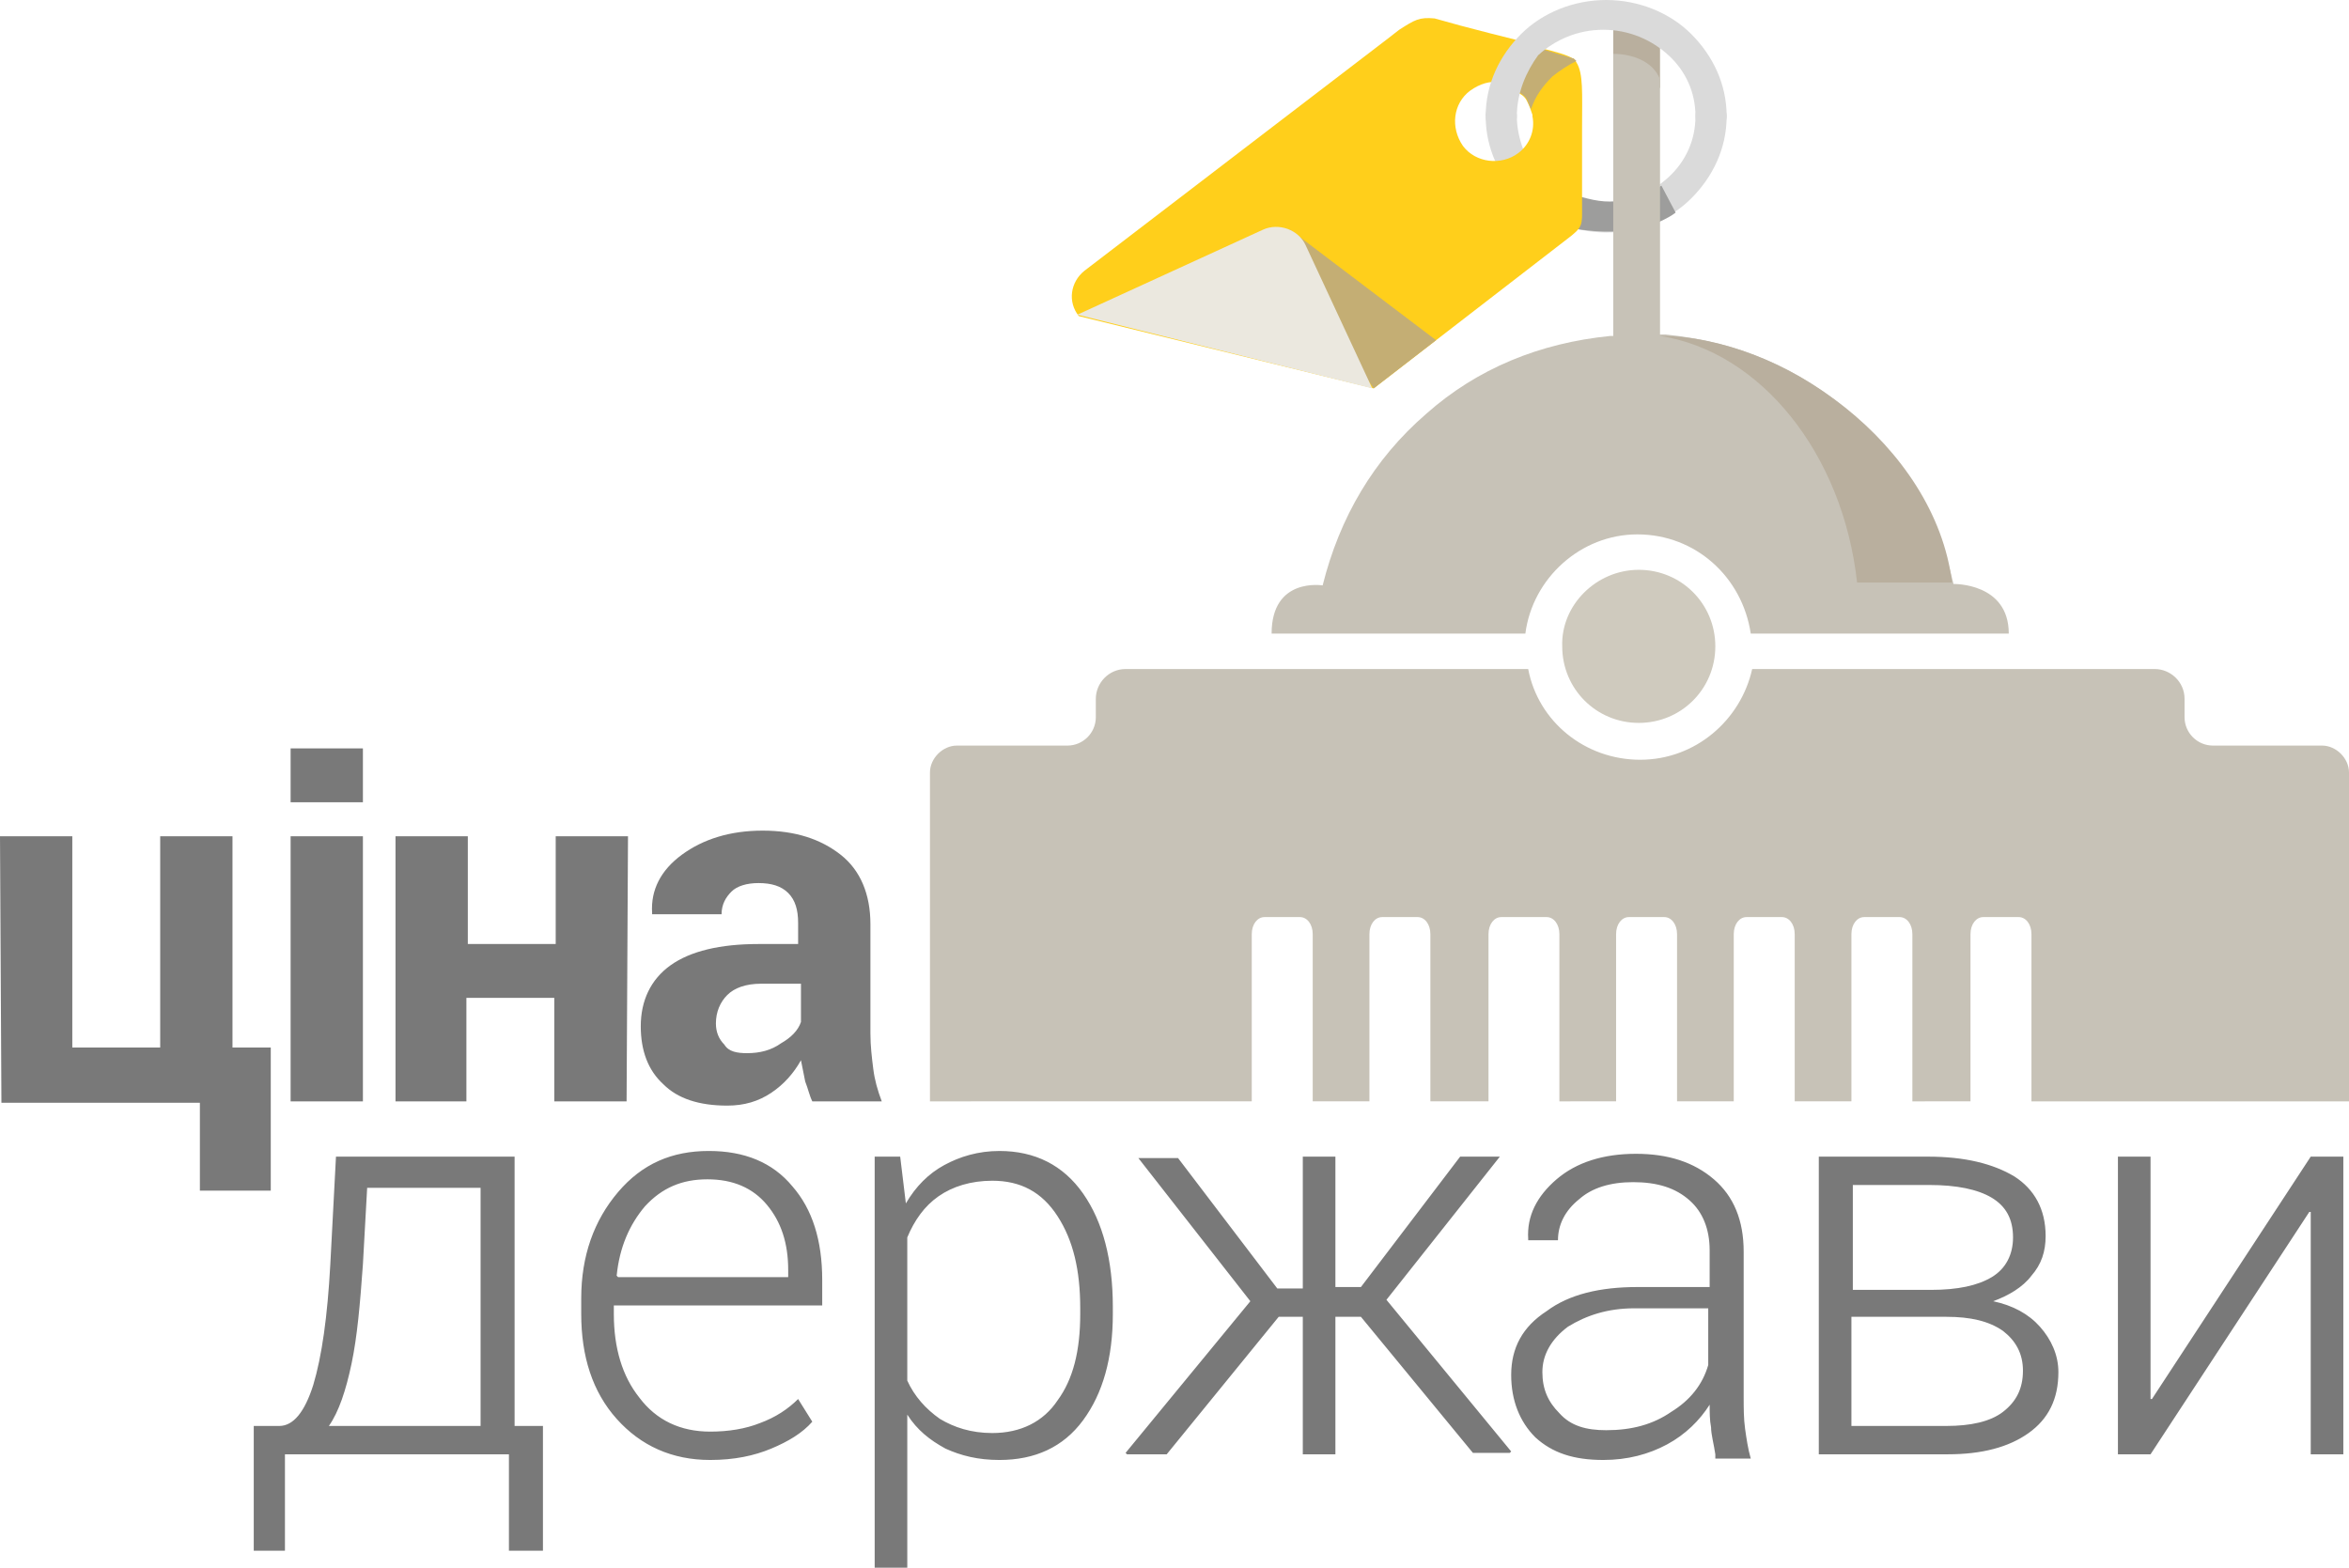
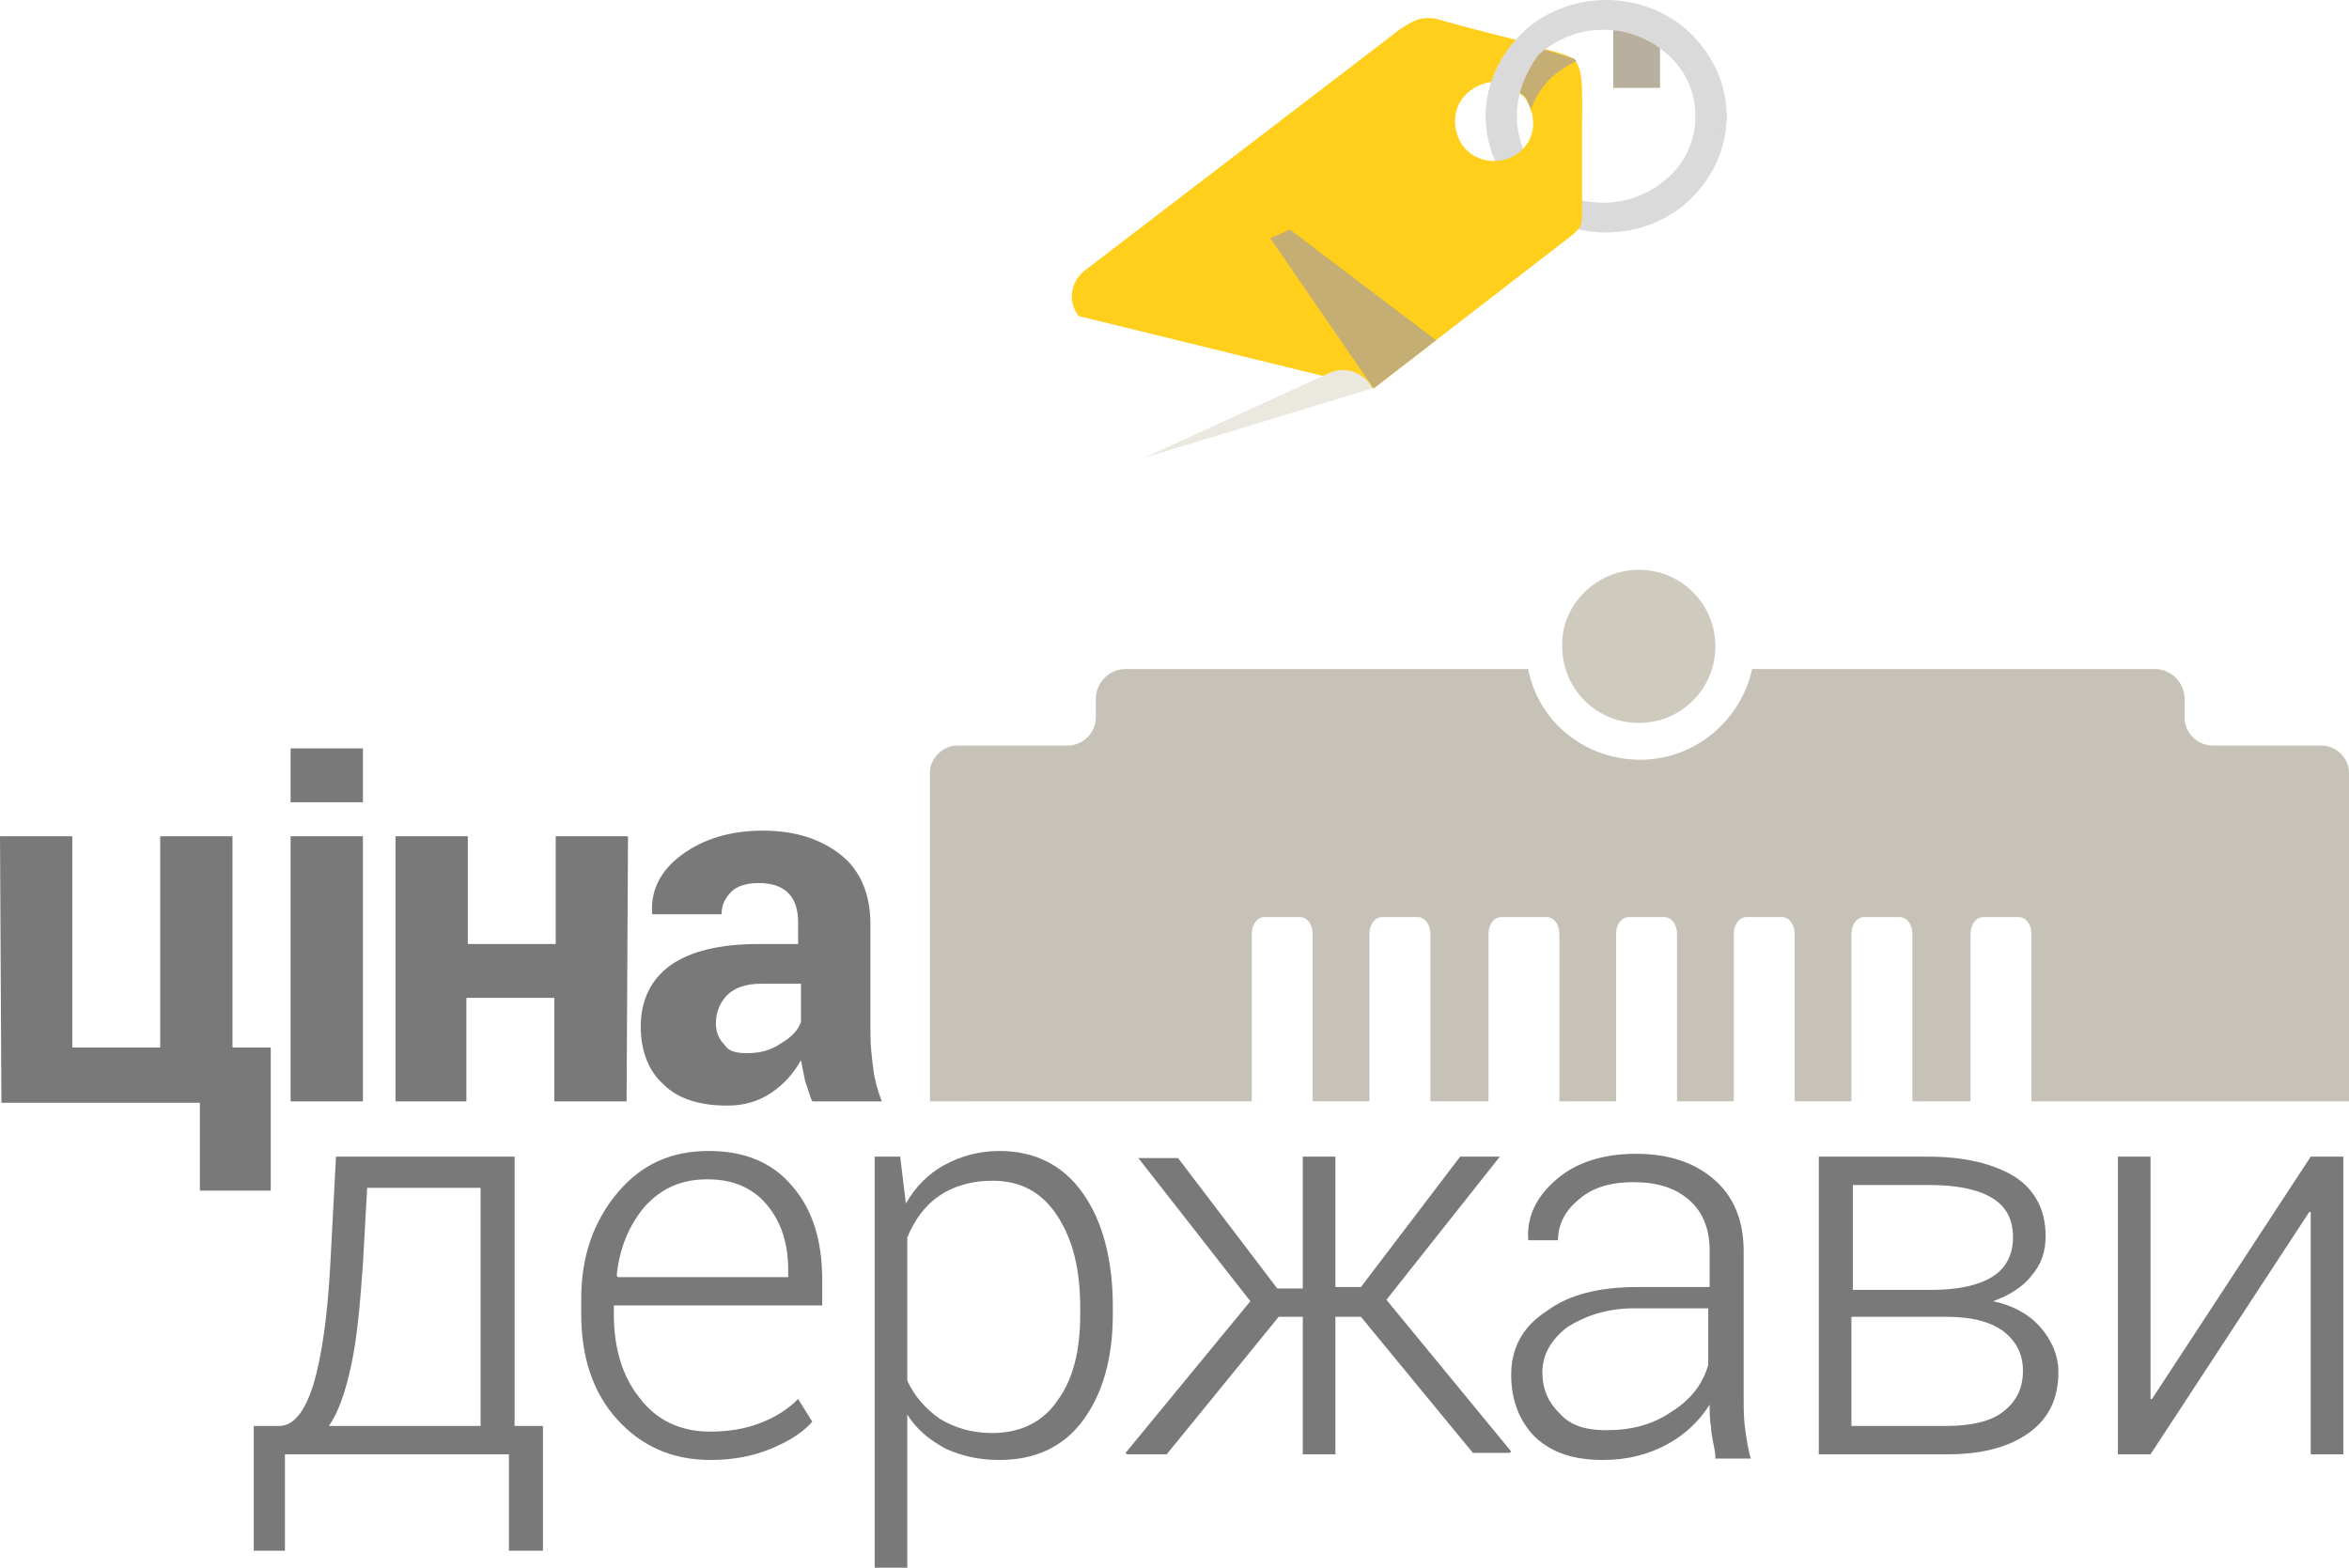
<svg xmlns="http://www.w3.org/2000/svg" version="1.1" id="Layer_1" x="0px" y="0px" viewBox="0 0 165.7 110.6" style="enable-background:new 0 0 165.7 110.6;" xml:space="preserve">
  <style type="text/css">
	.st0{fill:#DADADA;}
	.st1{fill:#9D9D9C;}
	.st2{fill-rule:evenodd;clip-rule:evenodd;fill:#B9AF9E;}
	.st3{fill-rule:evenodd;clip-rule:evenodd;fill:#C7C2B7;}
	.st4{fill-rule:evenodd;clip-rule:evenodd;fill:#CFCABE;}
	.st5{fill-rule:evenodd;clip-rule:evenodd;fill:#FFCF1B;}
	.st6{fill-rule:evenodd;clip-rule:evenodd;fill:#C4AE74;}
	.st7{fill-rule:evenodd;clip-rule:evenodd;fill:#EBE8DF;}
	.st8{fill:#797979;}
</style>
  <g>
    <path class="st0" d="M107,8.2c0-0.6-0.5-1.1-1.1-1.1s-1.1,0.5-1.1,1.1l0,0l0,0c0,2.3,1,4.3,2.5,5.8s3.7,2.4,6,2.4l0,0l0,0l0,0l0,0   c2.3,0,4.5-0.9,6-2.4s2.5-3.5,2.5-5.8l0,0l0,0c0-0.6-0.5-1.1-1.1-1.1s-1.1,0.5-1.1,1.1l0,0l0,0c0,1.7-0.7,3.2-1.9,4.3   s-2.8,1.8-4.6,1.8l0,0l0,0l0,0l0,0c-1.8,0-3.4-0.7-4.6-1.8C107.7,11.4,107,9.8,107,8.2L107,8.2L107,8.2L107,8.2z" />
-     <path class="st1" d="M110.9,16.1c2.2,0.4,3.7,0.2,4.4,0.1c0.1,0,0.2-0.1,0.4-0.1c0.7-0.1,2-0.7,2.5-1.1l-1-1.9c0,0-1.7,1-3.1,1.1   H114c-1.2,0.1-2-0.2-3.2-0.5L110.9,16.1L110.9,16.1z" />
    <polygon class="st2" points="113.8,2.1 117.1,2.1 117.1,6.2 113.8,6.2  " />
    <path class="st3" d="M67.5,52.6h7.8l0,0c1.1,0,2-0.9,2-2v-0.1v-1.2c0-1.1,0.9-2.1,2.1-2.1h28.4c0.7,3.7,4,6.4,7.9,6.4   s7.1-2.8,7.9-6.4H152c1.1,0,2.1,0.9,2.1,2.1v0.6v0.7c0,1.1,0.9,2,2,2h7.7c1,0,1.9,0.9,1.9,1.9v23.2h-18.4h-3.9h-0.1V65.9   c0-0.7-0.4-1.2-0.9-1.2h-2.5c-0.5,0-0.9,0.5-0.9,1.2v11.8h-0.1H135h-0.1V65.9c0-0.7-0.4-1.2-0.9-1.2h-2.5c-0.5,0-0.9,0.5-0.9,1.2   v11.8h-0.1h-3.9l0,0V65.9c0-0.7-0.4-1.2-0.9-1.2h-2.5c-0.5,0-0.9,0.5-0.9,1.2v11.8h-0.1h-3.9V65.9c0-0.7-0.4-1.2-0.9-1.2h-2.5   c-0.5,0-0.9,0.5-0.9,1.2v11.8h-0.1H110V65.9c0-0.7-0.4-1.2-0.9-1.2h-3.2c-0.5,0-0.9,0.5-0.9,1.2v11.8h-0.2h-3.9V65.9   c0-0.7-0.4-1.2-0.9-1.2h-2.5c-0.5,0-0.9,0.5-0.9,1.2v11.8h-0.2h-3.8V65.9c0-0.7-0.4-1.2-0.9-1.2h-2.5c-0.5,0-0.9,0.5-0.9,1.2v11.8   h-0.4h-7.8H65.6V54.5C65.6,53.5,66.5,52.6,67.5,52.6L67.5,52.6z" />
-     <path class="st3" d="M137.8,41.2c-1.1-4.8-3.5-8.8-7.3-12.1c-3.7-3.2-8-5-13-5.5h-0.4v-18c-0.5-1.3-2-1.8-3.3-1.8v19.9h-0.2   c-5,0.5-9.4,2.3-13,5.5c-3.7,3.2-6.1,7.3-7.3,12.1c0,0-3.6-0.6-3.6,3.4h17.9c0.5-3.9,3.9-7,7.9-7c4.1,0,7.4,3,8,7h18.2   C141.7,41.1,137.8,41.2,137.8,41.2L137.8,41.2z" />
    <path class="st4" d="M115.6,40.2c3,0,5.4,2.4,5.4,5.4s-2.4,5.4-5.4,5.4s-5.4-2.4-5.4-5.4C110.1,42.7,112.6,40.2,115.6,40.2   L115.6,40.2z" />
    <path class="st5" d="M101.2,1.3l1.8,0.5c1.1,0.3,3.1,0.8,3.9,1c0.8,0.2,1.5,0.3,2.1,0.4c-0.1,0.1-0.2,0.1-0.3,0.2   c0.9,0.2,1.9,0.5,2.2,0.7c0.1,0,0.2,0.1,0.3,0.3l0,0c0.5,0.8,0.4,2.1,0.4,4.7c0,0.1,0,0.9,0,1v4.4c0,1.4,0.1,1.5-1.1,2.4L96.9,27.4   l-20.8-5.1c-0.8-1-0.6-2.4,0.4-3.2L97.8,2.8l0.9-0.7C99.8,1.4,100.1,1.2,101.2,1.3L101.2,1.3z M105.8,5.8c-0.7-0.1-1.4,0.1-2.1,0.6   c-1.2,0.9-1.4,2.6-0.5,3.9c0.9,1.2,2.7,1.4,3.9,0.5c0.8-0.6,1.2-1.6,1-2.6V8.1c-0.1-0.3-0.2-0.6-0.4-1c-0.4-0.8-1.6-0.7-1.6-0.7   L105.8,5.8L105.8,5.8z" />
    <path class="st6" d="M111.2,4.3c-0.1-0.1-0.2-0.2-0.3-0.2c-0.3-0.1-1.4-0.4-2.3-0.7c-0.2,0.2-0.4,0.3-0.6,0.5   c-0.7,0.7-1.3,1.5-1.7,2.4c0.4,0,1.1,0.2,1.4,0.7c0.1,0.2,0.2,0.5,0.3,0.7c0.3-0.9,0.8-1.6,1.5-2.3C110,5,110.6,4.6,111.2,4.3   L111.2,4.3z" />
    <polygon class="st6" points="89.6,16.8 91,16.2 101.3,24 96.9,27.4  " />
    <path class="st0" d="M107,8.2c0,0.6-0.5,1.1-1.1,1.1s-1.1-0.5-1.1-1.1l0,0l0,0c0-2.3,1-4.3,2.5-5.8s3.7-2.4,6-2.4l0,0l0,0l0,0l0,0   c2.3,0,4.5,0.9,6,2.4s2.5,3.5,2.5,5.8l0,0l0,0c0,0.6-0.5,1.1-1.1,1.1s-1.1-0.5-1.1-1.1l0,0l0,0c0-1.7-0.7-3.2-1.9-4.3   c-1.2-1.1-2.8-1.8-4.6-1.8l0,0l0,0l0,0l0,0c-1.8,0-3.4,0.7-4.6,1.8C107.7,5,107,6.5,107,8.2L107,8.2L107,8.2L107,8.2z" />
-     <path class="st7" d="M96.8,27.4l-4.7-10.1c-0.5-1.1-1.9-1.6-3-1.1l-13.1,6L96.8,27.4L96.8,27.4z" />
+     <path class="st7" d="M96.8,27.4c-0.5-1.1-1.9-1.6-3-1.1l-13.1,6L96.8,27.4L96.8,27.4z" />
    <path class="st8" d="M19.7,100.6c1,0,1.8-1,2.4-2.9c0.6-2,1-4.8,1.2-8.5l0.4-7.6h12.6v19h2v8.8h-2.4v-6.8H20.1v6.8h-2.2v-8.8H19.7   L19.7,100.6z M25.6,89.2c-0.2,2.8-0.4,5.1-0.8,7s-0.9,3.4-1.6,4.4h10.7V83.8h-8L25.6,89.2L25.6,89.2z M50.1,103   c-2.7,0-4.9-1-6.6-2.9c-1.7-1.9-2.5-4.4-2.5-7.4v-1.1c0-3,0.9-5.5,2.6-7.5s3.8-2.9,6.4-2.9c2.5,0,4.5,0.8,5.9,2.5   c1.4,1.6,2.1,3.8,2.1,6.6v1.8H43.3v0.6c0,2.4,0.6,4.4,1.8,5.9c1.2,1.6,2.9,2.4,5,2.4c1.3,0,2.5-0.2,3.5-0.6c1.1-0.4,2-1,2.7-1.7   l1,1.6c-0.7,0.8-1.7,1.4-2.9,1.9C53.2,102.7,51.8,103,50.1,103L50.1,103z M49.9,83.2c-1.8,0-3.2,0.6-4.4,1.9   c-1.1,1.3-1.8,2.9-2,4.9l0.1,0.1h12v-0.5c0-1.9-0.5-3.4-1.5-4.6C53.1,83.8,51.7,83.2,49.9,83.2L49.9,83.2z M78.5,92.7   c0,3.1-0.7,5.6-2.1,7.5c-1.4,1.9-3.4,2.8-5.9,2.8c-1.5,0-2.7-0.3-3.8-0.8c-1.1-0.6-2-1.3-2.7-2.4v10.8h-2.3v-29h1.8l0.4,3.3   c0.7-1.2,1.6-2.1,2.7-2.7s2.4-1,3.9-1c2.5,0,4.5,1,5.9,3s2.1,4.7,2.1,8V92.7L78.5,92.7z M76.2,92.3c0-2.7-0.5-4.8-1.6-6.5   S72,83.3,70,83.3c-1.5,0-2.8,0.4-3.8,1.1s-1.7,1.7-2.2,2.9v10.1c0.5,1.1,1.3,2,2.3,2.7c1,0.6,2.2,1,3.7,1c2,0,3.6-0.8,4.6-2.3   c1.1-1.5,1.6-3.5,1.6-6.1V92.3L76.2,92.3z M96,92.9h-1.8v9.7h-2.3v-9.7h-1.7l-7.9,9.7h-2.8l-0.1-0.1l8.8-10.7l-7.9-10.1h2.8l7,9.2   h1.8v-9.3h2.3v9.2H96l7-9.2h2.8l-8,10.1l8.8,10.7l-0.1,0.1h-2.6L96,92.9L96,92.9z M121,102.6c-0.1-0.7-0.3-1.4-0.3-1.9   c-0.1-0.5-0.1-1.1-0.1-1.6c-0.7,1.1-1.7,2.1-3,2.8s-2.8,1.1-4.5,1.1c-2.1,0-3.6-0.5-4.8-1.6c-1.1-1.1-1.7-2.6-1.7-4.4   c0-1.9,0.8-3.4,2.5-4.5c1.6-1.2,3.8-1.7,6.4-1.7h5.1v-2.6c0-1.5-0.5-2.7-1.4-3.5c-1-0.9-2.3-1.3-4-1.3c-1.6,0-2.9,0.4-3.8,1.2   c-1,0.8-1.5,1.8-1.5,2.9h-2.1v-0.1c-0.1-1.6,0.6-3,2-4.2s3.3-1.8,5.6-1.8s4.1,0.6,5.5,1.8c1.4,1.2,2.1,2.9,2.1,5.1v10.3   c0,0.7,0,1.5,0.1,2.2c0.1,0.7,0.2,1.4,0.4,2.1H121V102.6z M113.3,100.9c1.8,0,3.3-0.4,4.6-1.3c1.3-0.8,2.2-1.9,2.6-3.3v-4h-5.2   c-1.9,0-3.4,0.5-4.7,1.3c-1.2,0.9-1.8,2-1.8,3.2s0.4,2.1,1.2,2.9C110.8,100.6,111.9,100.9,113.3,100.9L113.3,100.9z M128.3,102.6   v-21h7.7c2.6,0,4.6,0.5,6.1,1.4c1.4,0.9,2.2,2.3,2.2,4.2c0,1.1-0.3,2-1,2.8c-0.6,0.8-1.6,1.4-2.7,1.8c1.4,0.3,2.5,0.9,3.3,1.8   c0.8,0.9,1.3,2,1.3,3.2c0,1.9-0.7,3.3-2.1,4.3s-3.3,1.5-5.7,1.5H128.3L128.3,102.6z M130.6,92.9v7.7h6.7c1.7,0,3.1-0.3,4-1   s1.4-1.6,1.4-2.9c0-1.2-0.5-2.1-1.4-2.8c-1-0.7-2.3-1-4-1L130.6,92.9L130.6,92.9z M130.6,91h5.6c1.9,0,3.3-0.3,4.3-0.9   s1.5-1.6,1.5-2.8c0-1.3-0.5-2.2-1.5-2.8c-1-0.6-2.5-0.9-4.4-0.9h-5.4V91H130.6z M163,81.6h2.3v21H163V85.5h-0.1l-11.2,17.1h-2.3   v-21h2.3v17.1h0.1L163,81.6L163,81.6z" />
    <path class="st8" d="M0,59h5.1v14.9h6.2V59h5.1v14.9h2.7V84h-5v-6.2h-14L0,59L0,59z M25.6,77.7h-5.1V59h5.1V77.7L25.6,77.7z    M25.6,56.6h-5.1v-3.8h5.1V56.6L25.6,56.6z M44.2,77.7h-5.1v-7.3h-6.2v7.3h-5V59H33v7.6h6.2V59h5.1L44.2,77.7L44.2,77.7z    M57.3,77.7c-0.2-0.4-0.3-0.9-0.5-1.4c-0.1-0.5-0.2-1-0.3-1.5c-0.5,0.9-1.2,1.7-2.1,2.3c-0.9,0.6-1.9,0.9-3.1,0.9   c-2,0-3.5-0.5-4.5-1.5c-1.1-1-1.6-2.4-1.6-4.1c0-1.8,0.7-3.3,2.1-4.3s3.5-1.5,6.2-1.5h2.8v-1.5c0-0.9-0.2-1.6-0.7-2.1   s-1.2-0.7-2.1-0.7c-0.8,0-1.5,0.2-1.9,0.6s-0.7,0.9-0.7,1.6H46v-0.1c-0.1-1.6,0.6-3,2.1-4.1s3.4-1.7,5.7-1.7c2.3,0,4.1,0.6,5.5,1.7   s2.1,2.8,2.1,4.9v7.7c0,0.9,0.1,1.7,0.2,2.5s0.3,1.5,0.6,2.3L57.3,77.7L57.3,77.7z M52.7,74.3c0.9,0,1.7-0.2,2.4-0.7   c0.7-0.4,1.2-0.9,1.4-1.5v-2.7h-2.8c-1.1,0-1.9,0.3-2.4,0.8s-0.8,1.2-0.8,2c0,0.6,0.2,1.1,0.6,1.5C51.4,74.2,52,74.3,52.7,74.3   L52.7,74.3z" />
-     <path class="st2" d="M117.1,23.7L117.1,23.7c7.1,1.1,12.9,8.3,13.9,17.4h6.7C136.5,31.4,125.7,23.7,117.1,23.7z" />
  </g>
</svg>